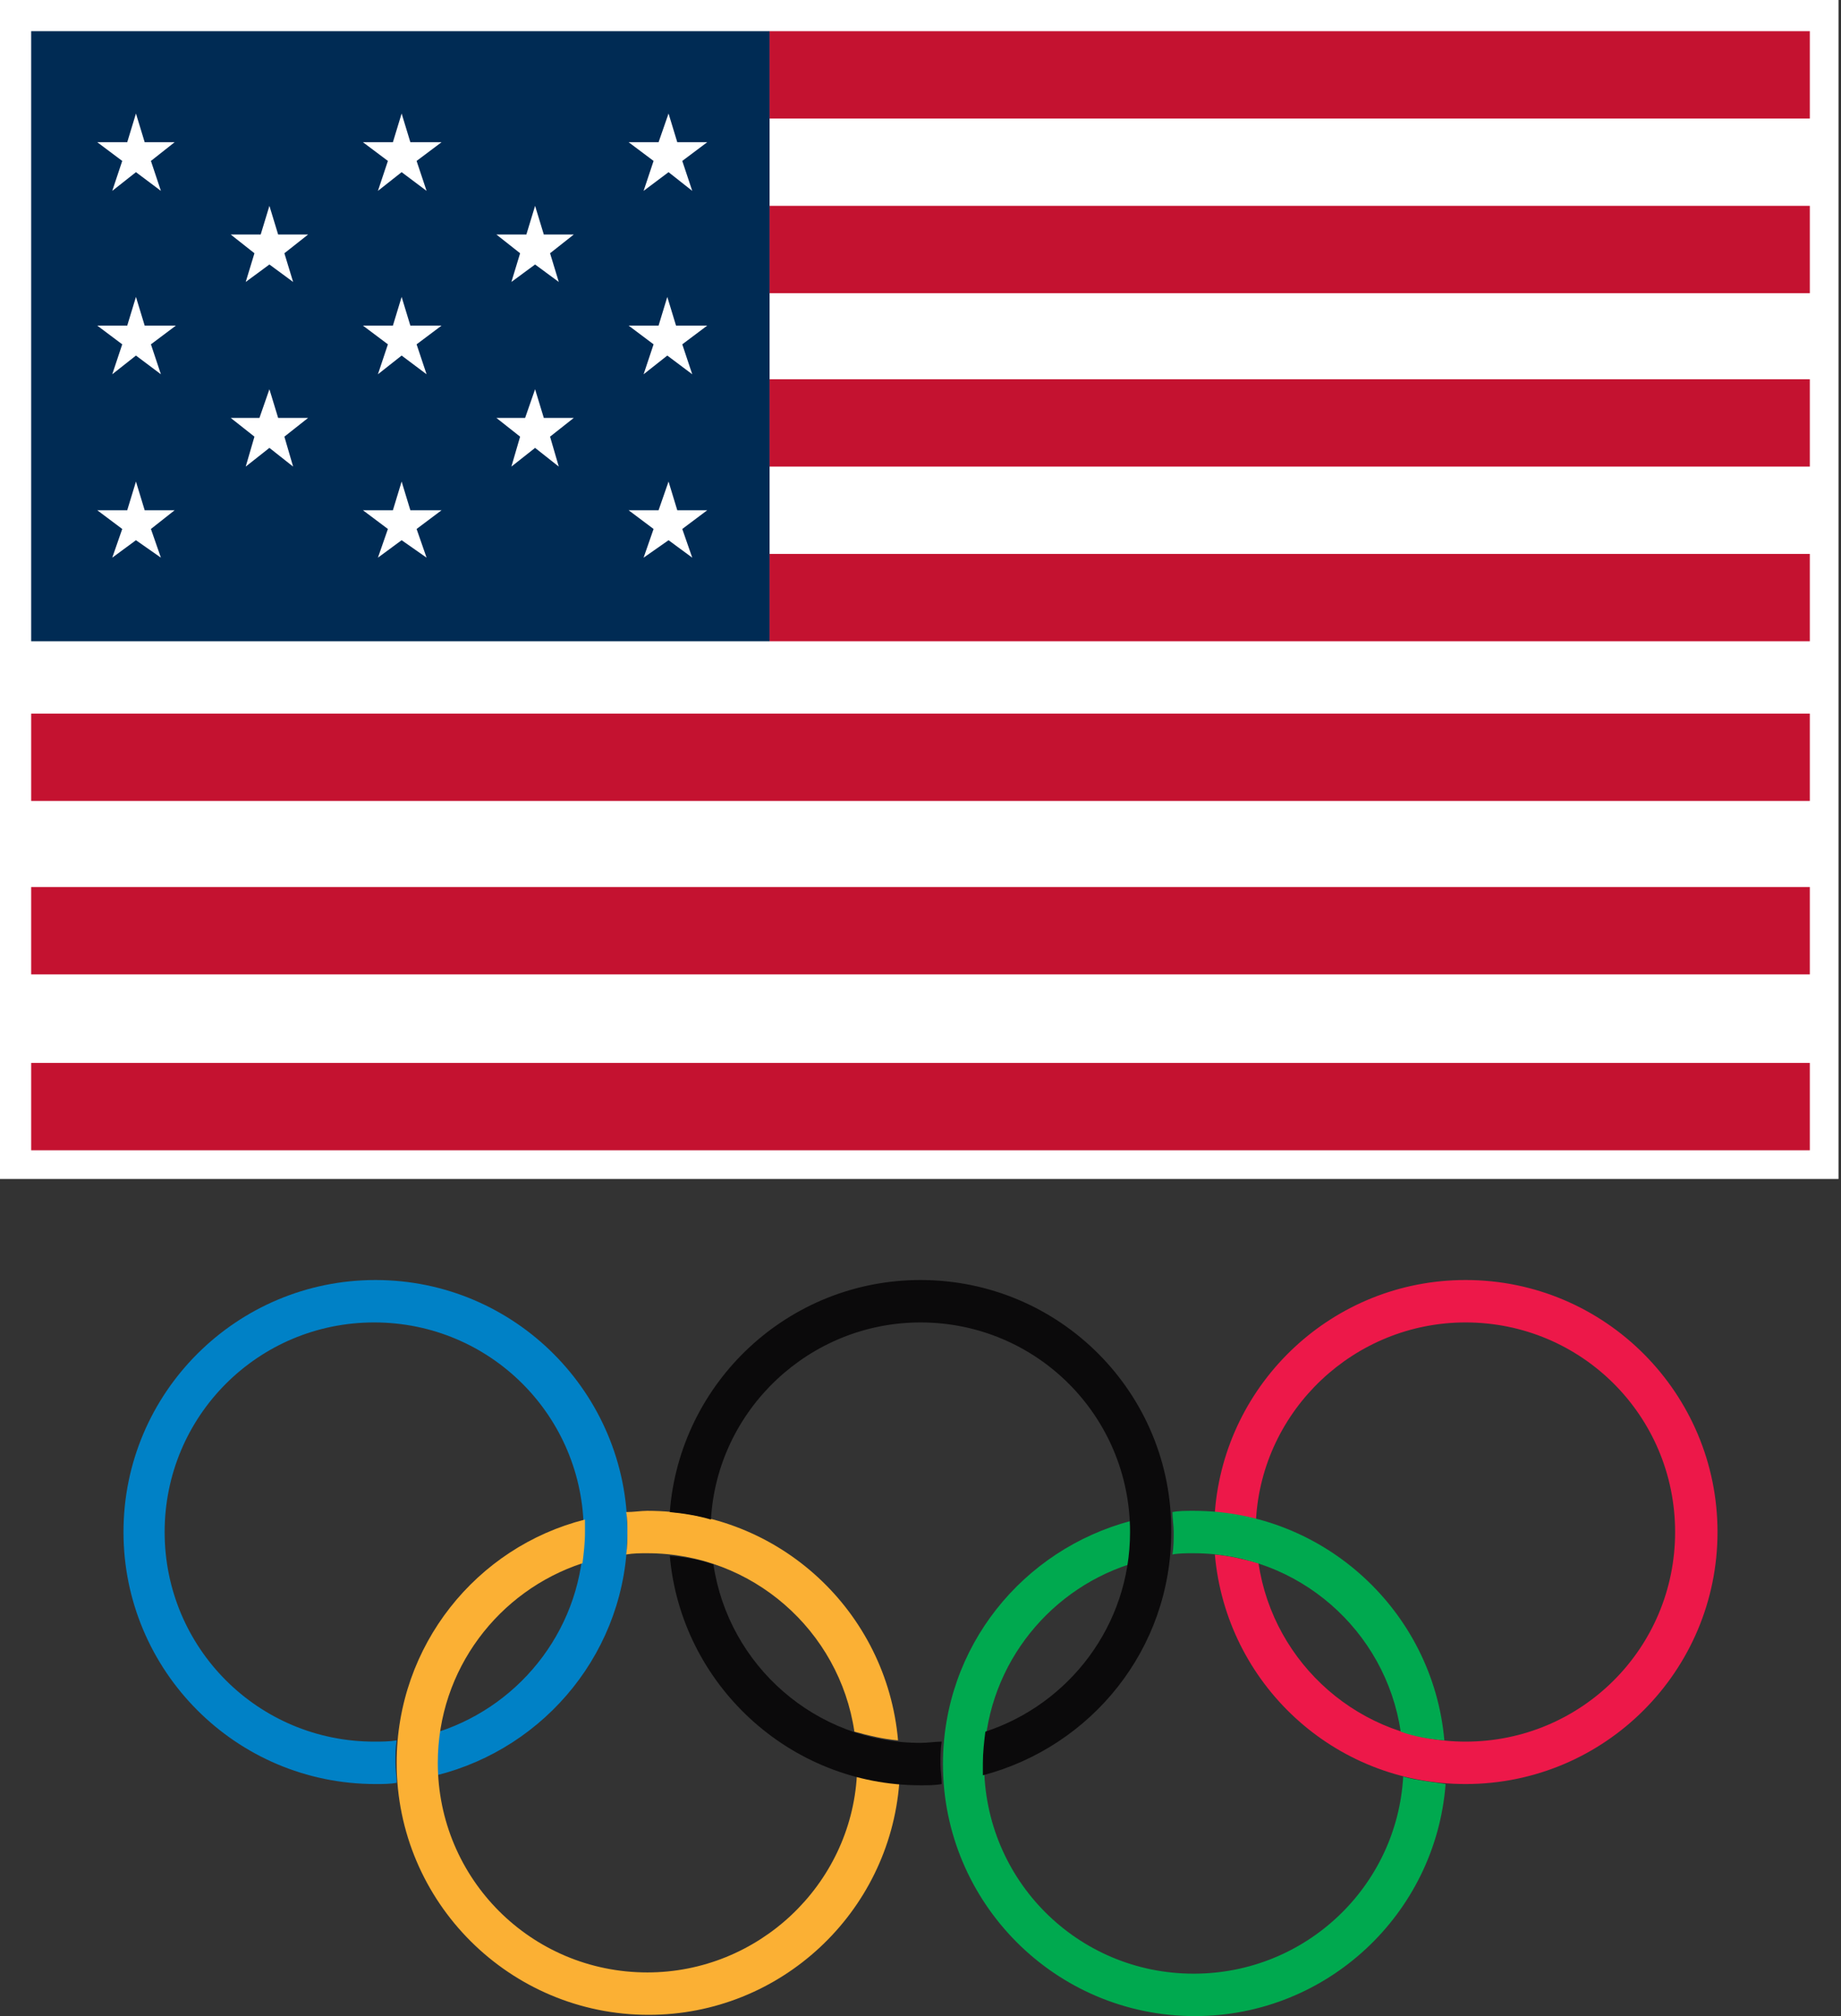
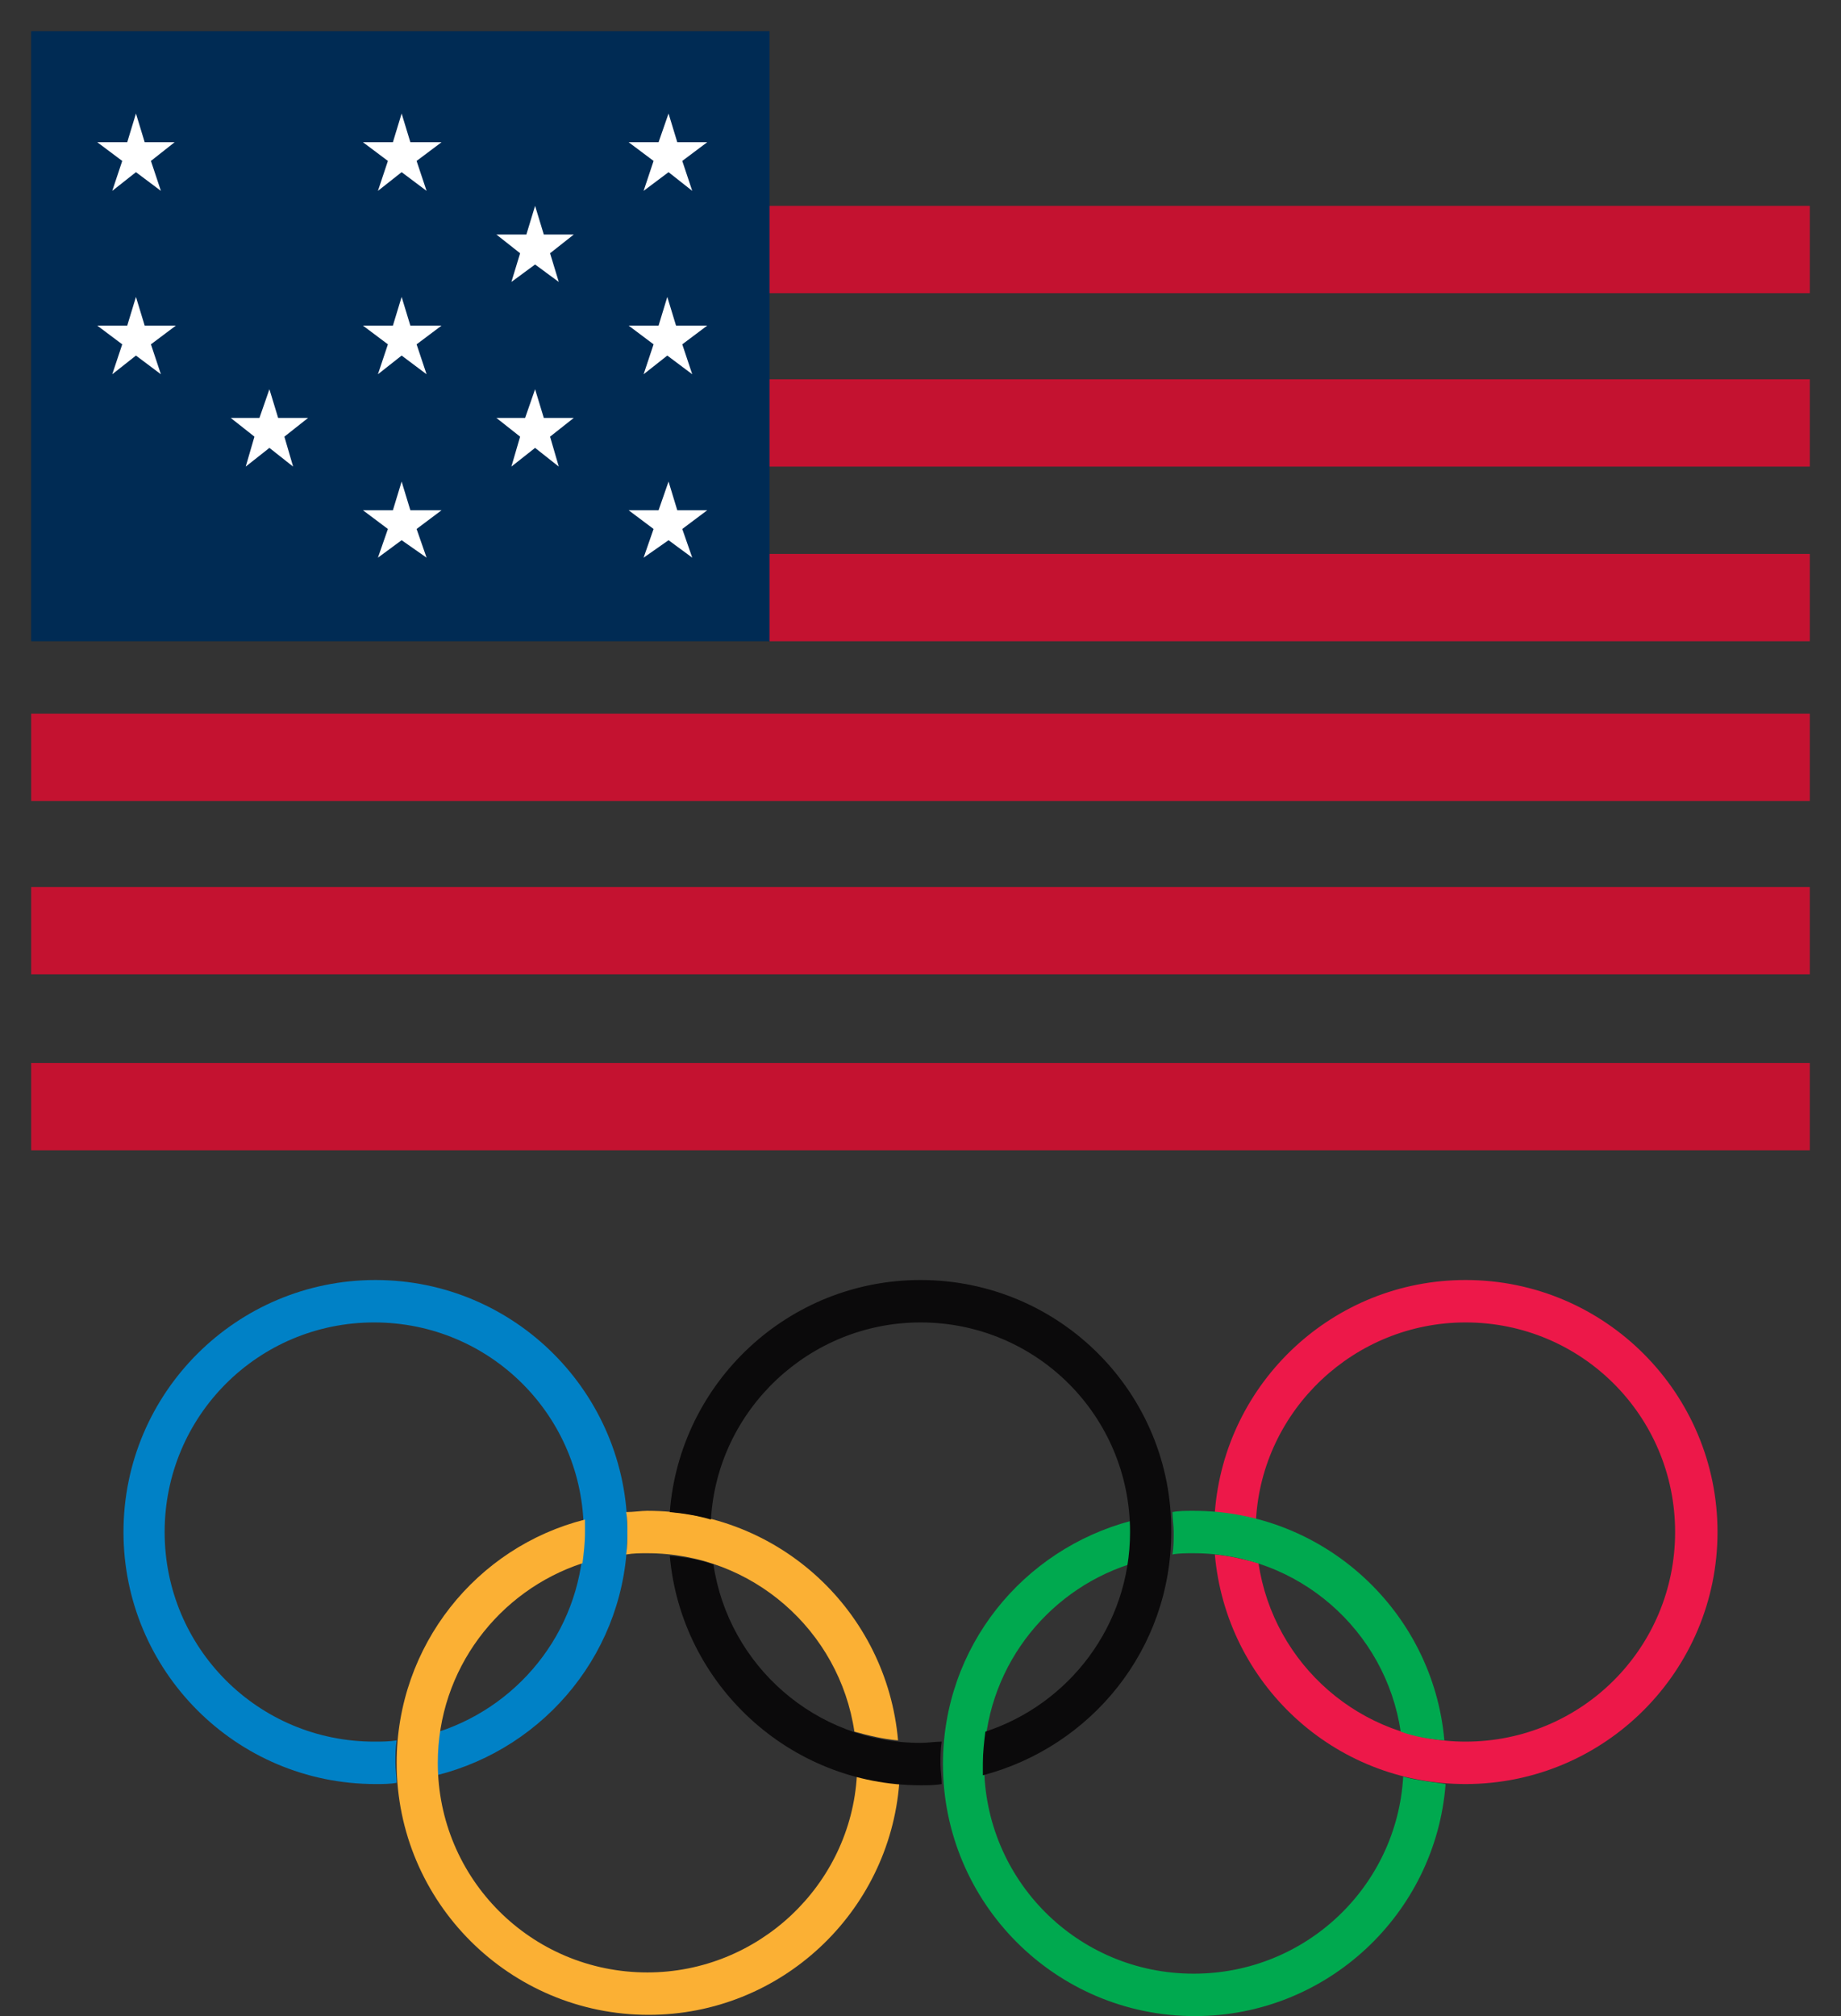
<svg xmlns="http://www.w3.org/2000/svg" xmlns:ns1="http://www.inkscape.org/namespaces/inkscape" xmlns:ns2="http://sodipodi.sourceforge.net/DTD/sodipodi-0.dtd" version="1.1" id="Layer_1" x="0px" y="0px" viewBox="0 0 147.6 161.6" xml:space="preserve" ns1:version="0.91 r13725" ns2:docname="USOC.svg" width="147.6" height="161.6">
  <rect x="0" y="0" width="147.6" height="161.6" fill="#333333" stroke="none" />
  <defs id="defs4314" />
  <ns2:namedview pagecolor="#ffffff" bordercolor="#666666" borderopacity="1" objecttolerance="10" gridtolerance="10" guidetolerance="10" ns1:pageopacity="0" ns1:pageshadow="2" ns1:window-width="1536" ns1:window-height="801" id="namedview4312" showgrid="false" fit-margin-top="0" fit-margin-left="0" fit-margin-right="0" fit-margin-bottom="0" ns1:zoom="3.5050391" ns1:cx="73.799998" ns1:cy="79.599997" ns1:window-x="1528" ns1:window-y="-8" ns1:window-maximized="1" ns1:current-layer="Layer_1" />
  <style type="text/css" id="style4244">
	.st0{fill:#0081C6;}
	.st1{fill:#ED1849;}
	.st2{fill:#00A94F;}
	.st3{fill:#FBB034;}
	.st4{fill:#0B0A0B;}
	.st5{fill:#FFFFFF;}
	.st6{fill:#C41230;}
	.st7{fill:#002B54;}
</style>
  <g id="g4246" transform="translate(-9.8,-7.3)">
    <g id="g4248">
      <path class="st0" d="m 60.1,130.1 c 0,-11.1 -9,-20.2 -20.2,-20.2 -11.1,0 -20.2,9 -20.2,20.2 0,11.1 9,20.2 20.2,20.2 0.6,0 1.2,0 1.7,-0.1 0,-0.5 -0.1,-1.1 -0.1,-1.6 0,-0.6 0,-1.2 0.1,-1.8 -0.6,0.1 -1.2,0.1 -1.8,0.1 -9.3,0 -16.8,-7.5 -16.8,-16.8 0,-9.3 7.5,-16.8 16.8,-16.8 9.3,0 16.8,7.5 16.8,16.8 0,7.5 -4.9,13.8 -11.6,16 -0.1,0.8 -0.2,1.7 -0.2,2.5 0,0.3 0,0.7 0,1 8.8,-2.2 15.3,-10.1 15.3,-19.5" id="path4250" ns1:connector-curvature="0" style="fill:#0081c6" />
      <path class="st1" d="m 147.5,130.1 c 0,11.1 -9,20.2 -20.2,20.2 -10.6,0 -19.2,-8.1 -20.1,-18.4 1.2,0.1 2.4,0.4 3.5,0.7 1.2,8.1 8.2,14.3 16.6,14.3 9.3,0 16.8,-7.5 16.8,-16.8 0,-9.3 -7.5,-16.8 -16.8,-16.8 -8.9,0 -16.3,7 -16.8,15.8 -1.1,-0.3 -2.2,-0.5 -3.3,-0.6 0.8,-10.4 9.5,-18.6 20.1,-18.6 11.2,0 20.2,9.1 20.2,20.2" id="path4252" ns1:connector-curvature="0" style="fill:#ed1849" />
      <path class="st2" d="m 122.3,149.7 c -0.5,8.8 -7.8,15.8 -16.8,15.8 -9.3,0 -16.8,-7.5 -16.8,-16.8 0,-7.5 4.9,-13.8 11.6,-16 0.1,-0.8 0.2,-1.7 0.2,-2.5 0,-0.3 0,-0.7 0,-1 -8.7,2.3 -15.1,10.1 -15.1,19.5 0,11.1 9,20.2 20.2,20.2 10.6,0 19.3,-8.2 20.1,-18.6 -1.3,-0.2 -2.4,-0.3 -3.4,-0.6 m -16.8,-17.9 c 8.4,0 15.4,6.2 16.6,14.3 1.1,0.4 2.3,0.6 3.5,0.7 -0.9,-10.3 -9.6,-18.4 -20.1,-18.4 -0.6,0 -1.2,0 -1.7,0.1 0,0.5 0.1,1.1 0.1,1.6 0,0.6 0,1.2 -0.1,1.8 0.5,-0.1 1.1,-0.1 1.7,-0.1" id="path4254" ns1:connector-curvature="0" style="fill:#00a94f" />
      <path class="st3" d="m 81.9,150.2 c -0.8,10.4 -9.5,18.6 -20.1,18.6 -11.1,0 -20.2,-9 -20.2,-20.2 0,-9.4 6.4,-17.3 15.1,-19.5 0,0.3 0,0.7 0,1 0,0.9 -0.1,1.7 -0.2,2.5 -6.7,2.2 -11.6,8.5 -11.6,16 0,9.3 7.5,16.8 16.8,16.8 8.9,0 16.3,-7 16.8,-15.8 1.1,0.4 2.2,0.5 3.4,0.6 M 60,131.9 c 0.1,-0.6 0.1,-1.2 0.1,-1.8 0,-0.5 0,-1.1 -0.1,-1.6 0.6,0 1.2,-0.1 1.7,-0.1 10.6,0 19.2,8.1 20.1,18.4 -1.2,-0.1 -2.4,-0.4 -3.5,-0.7 -1.2,-8.1 -8.2,-14.3 -16.6,-14.3 -0.6,0 -1.1,0 -1.7,0.1" id="path4256" ns1:connector-curvature="0" style="fill:#fbb034" />
      <path class="st4" d="m 83.6,147 c -8.4,0 -15.4,-6.2 -16.6,-14.3 -1.1,-0.4 -2.3,-0.6 -3.5,-0.7 0.9,10.3 9.6,18.4 20.1,18.4 0.6,0 1.2,0 1.7,-0.1 0,-0.5 -0.1,-1.1 -0.1,-1.6 0,-0.6 0,-1.2 0.1,-1.8 -0.5,0 -1.1,0.1 -1.7,0.1 m 0,-37.1 c -10.6,0 -19.3,8.2 -20.1,18.6 1.1,0.1 2.3,0.3 3.3,0.6 0.5,-8.8 7.9,-15.8 16.8,-15.8 9.3,0 16.8,7.5 16.8,16.8 0,7.5 -4.9,13.8 -11.6,16 -0.1,0.8 -0.2,1.7 -0.2,2.5 0,0.3 0,0.7 0,1 8.7,-2.3 15.1,-10.1 15.1,-19.5 0.1,-11.1 -8.9,-20.2 -20.1,-20.2" id="path4258" ns1:connector-curvature="0" style="fill:#0b0a0b" />
    </g>
    <g id="g4260">
      <g id="g4262">
-         <rect x="11.1" y="8.6" class="st5" width="145.1" height="92.1" id="rect4264" style="fill:#ffffff" />
-         <path class="st5" d="m 154.9,9.8 0,89.7 -142.6,0 0,-89.7 142.6,0 m 2.5,-2.5 -2.4,0 -142.7,0 -2.5,0 0,2.4 0,89.7 0,2.4 2.4,0 142.6,0 2.4,0 0,-2.4 0,-89.6 0,-2.5 0.2,0 z" id="path4266" ns1:connector-curvature="0" style="fill:#ffffff" />
-       </g>
+         </g>
      <g id="g4268">
-         <rect x="71.5" y="9.8" class="st6" width="83.4" height="7" id="rect4270" style="fill:#c41230" />
        <rect x="71.5" y="23.8" class="st6" width="83.4" height="7" id="rect4272" style="fill:#c41230" />
        <rect x="71.5" y="37.7" class="st6" width="83.4" height="7" id="rect4274" style="fill:#c41230" />
        <rect x="71.5" y="51.7" class="st6" width="83.4" height="7" id="rect4276" style="fill:#c41230" />
        <rect x="12.3" y="64.5" class="st6" width="142.6" height="7" id="rect4278" style="fill:#c41230" />
        <rect x="12.3" y="78.4" class="st6" width="142.6" height="7" id="rect4280" style="fill:#c41230" />
        <rect x="12.3" y="92.5" class="st6" width="142.6" height="7" id="rect4282" style="fill:#c41230" />
        <rect x="12.3" y="9.8" class="st7" width="59.2" height="48.9" id="rect4284" style="fill:#002b54" />
        <polygon class="st5" points="22.7,22.6 20.7,21.1 18.8,22.6 19.6,20.2 17.6,18.7 20,18.7 20.7,16.4 21.4,18.7 23.8,18.7 21.9,20.2 " id="polygon4286" style="fill:#ffffff" />
        <polygon class="st5" points="22.7,37.3 20.7,35.8 18.8,37.3 19.6,34.9 17.6,33.4 20,33.4 20.7,31.1 21.4,33.4 23.9,33.4 21.9,34.9 " id="polygon4288" style="fill:#ffffff" />
-         <polygon class="st5" points="22.7,52 20.7,50.6 18.8,52 19.6,49.7 17.6,48.2 20,48.2 20.7,45.9 21.4,48.2 23.8,48.2 21.9,49.7 " id="polygon4290" style="fill:#ffffff" />
        <polygon class="st5" points="44,22.6 42,21.1 40.1,22.6 40.9,20.2 38.9,18.7 41.3,18.7 42,16.4 42.7,18.7 45.2,18.7 43.2,20.2 " id="polygon4292" style="fill:#ffffff" />
        <polygon class="st5" points="44,37.3 42,35.8 40.1,37.3 40.9,34.9 38.9,33.4 41.3,33.4 42,31.1 42.7,33.4 45.2,33.4 43.2,34.9 " id="polygon4294" style="fill:#ffffff" />
        <polygon class="st5" points="44,52 42,50.6 40.1,52 40.9,49.7 38.9,48.2 41.3,48.2 42,45.9 42.7,48.2 45.2,48.2 43.2,49.7 " id="polygon4296" style="fill:#ffffff" />
        <polygon class="st5" points="65.3,22.6 63.4,21.1 61.4,22.6 62.2,20.2 60.2,18.7 62.6,18.7 63.4,16.4 64.1,18.7 66.5,18.7 64.5,20.2 " id="polygon4298" style="fill:#ffffff" />
        <polygon class="st5" points="65.3,37.3 63.3,35.8 61.4,37.3 62.2,34.9 60.2,33.4 62.6,33.4 63.3,31.1 64,33.4 66.5,33.4 64.5,34.9 " id="polygon4300" style="fill:#ffffff" />
        <polygon class="st5" points="65.3,52 63.4,50.6 61.4,52 62.2,49.7 60.2,48.2 62.6,48.2 63.4,45.9 64.1,48.2 66.5,48.2 64.5,49.7 " id="polygon4302" style="fill:#ffffff" />
-         <polygon class="st5" points="33.3,29.9 31.4,28.5 29.5,29.9 30.2,27.6 28.3,26.1 30.7,26.1 31.4,23.8 32.1,26.1 34.5,26.1 32.6,27.6 " id="polygon4304" style="fill:#ffffff" />
        <polygon class="st5" points="33.3,44.7 31.4,43.2 29.5,44.7 30.2,42.3 28.3,40.8 30.6,40.8 31.4,38.5 32.1,40.8 34.5,40.8 32.6,42.3 " id="polygon4306" style="fill:#ffffff" />
        <polygon class="st5" points="54.6,29.9 52.7,28.5 50.8,29.9 51.5,27.6 49.6,26.1 52,26.1 52.7,23.8 53.4,26.1 55.8,26.1 53.9,27.6 " id="polygon4308" style="fill:#ffffff" />
        <polygon class="st5" points="54.6,44.7 52.7,43.2 50.8,44.7 51.5,42.3 49.6,40.8 51.9,40.8 52.7,38.5 53.4,40.8 55.8,40.8 53.9,42.3 " id="polygon4310" style="fill:#ffffff" />
      </g>
    </g>
  </g>
</svg>